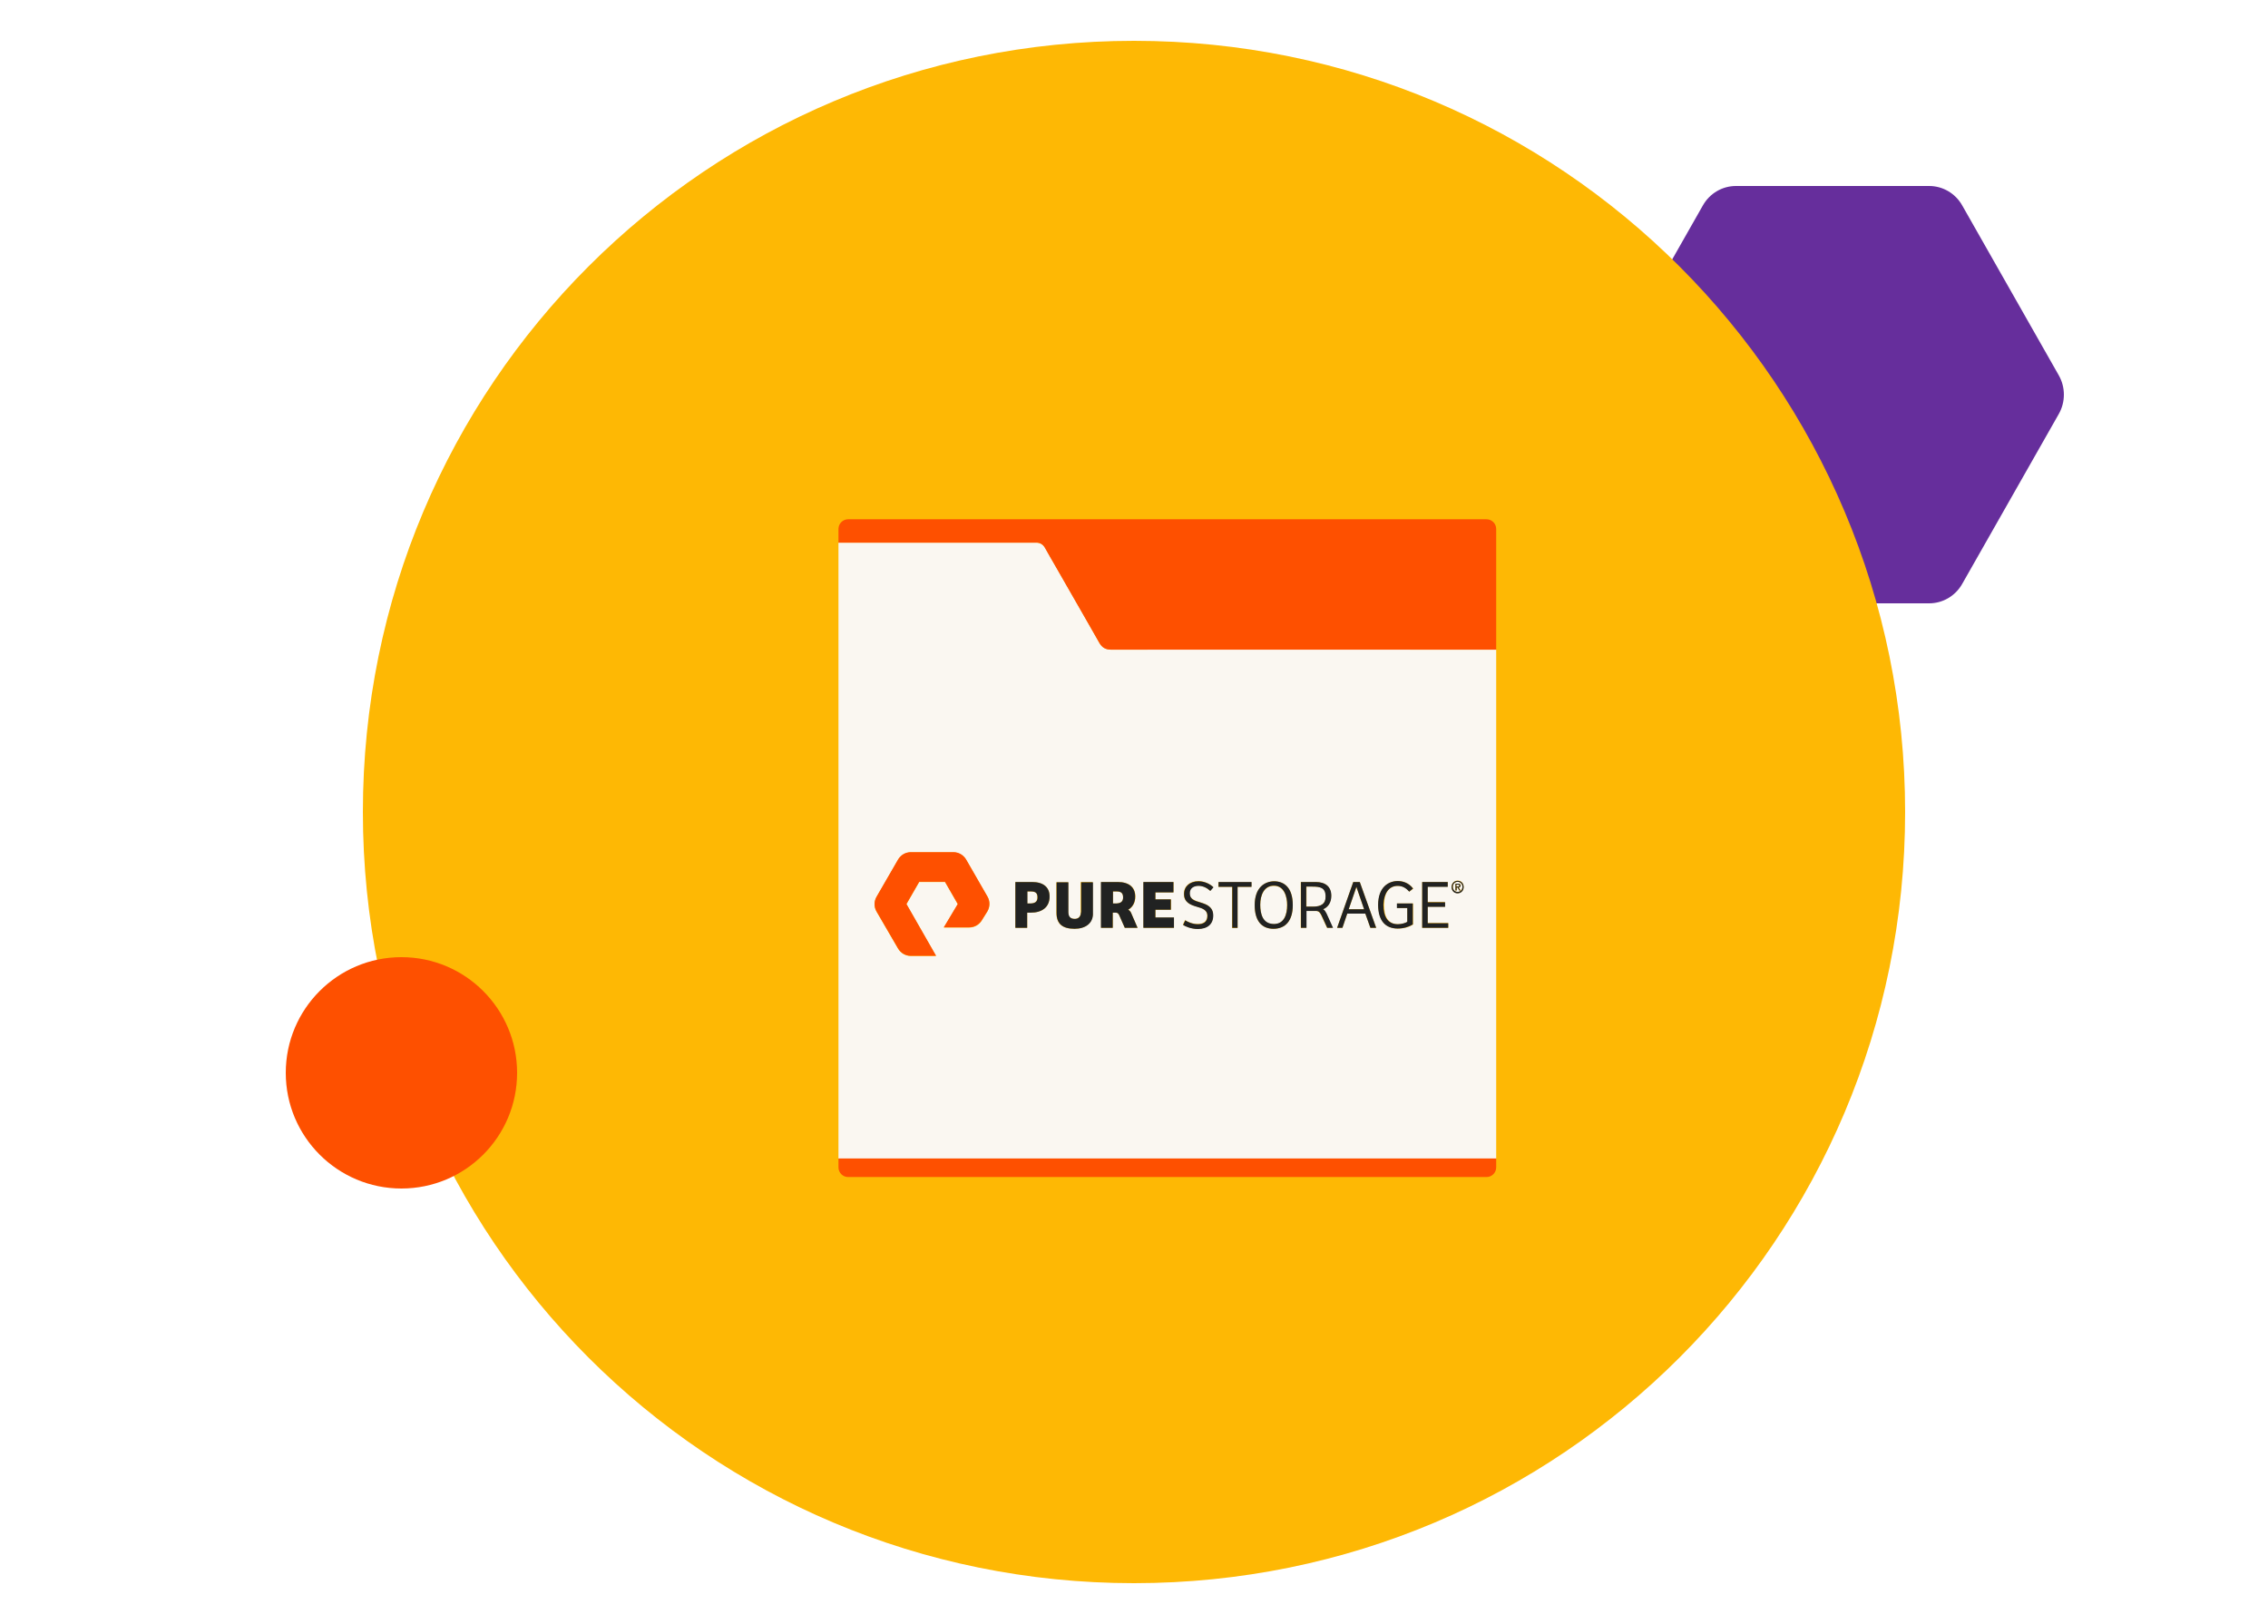
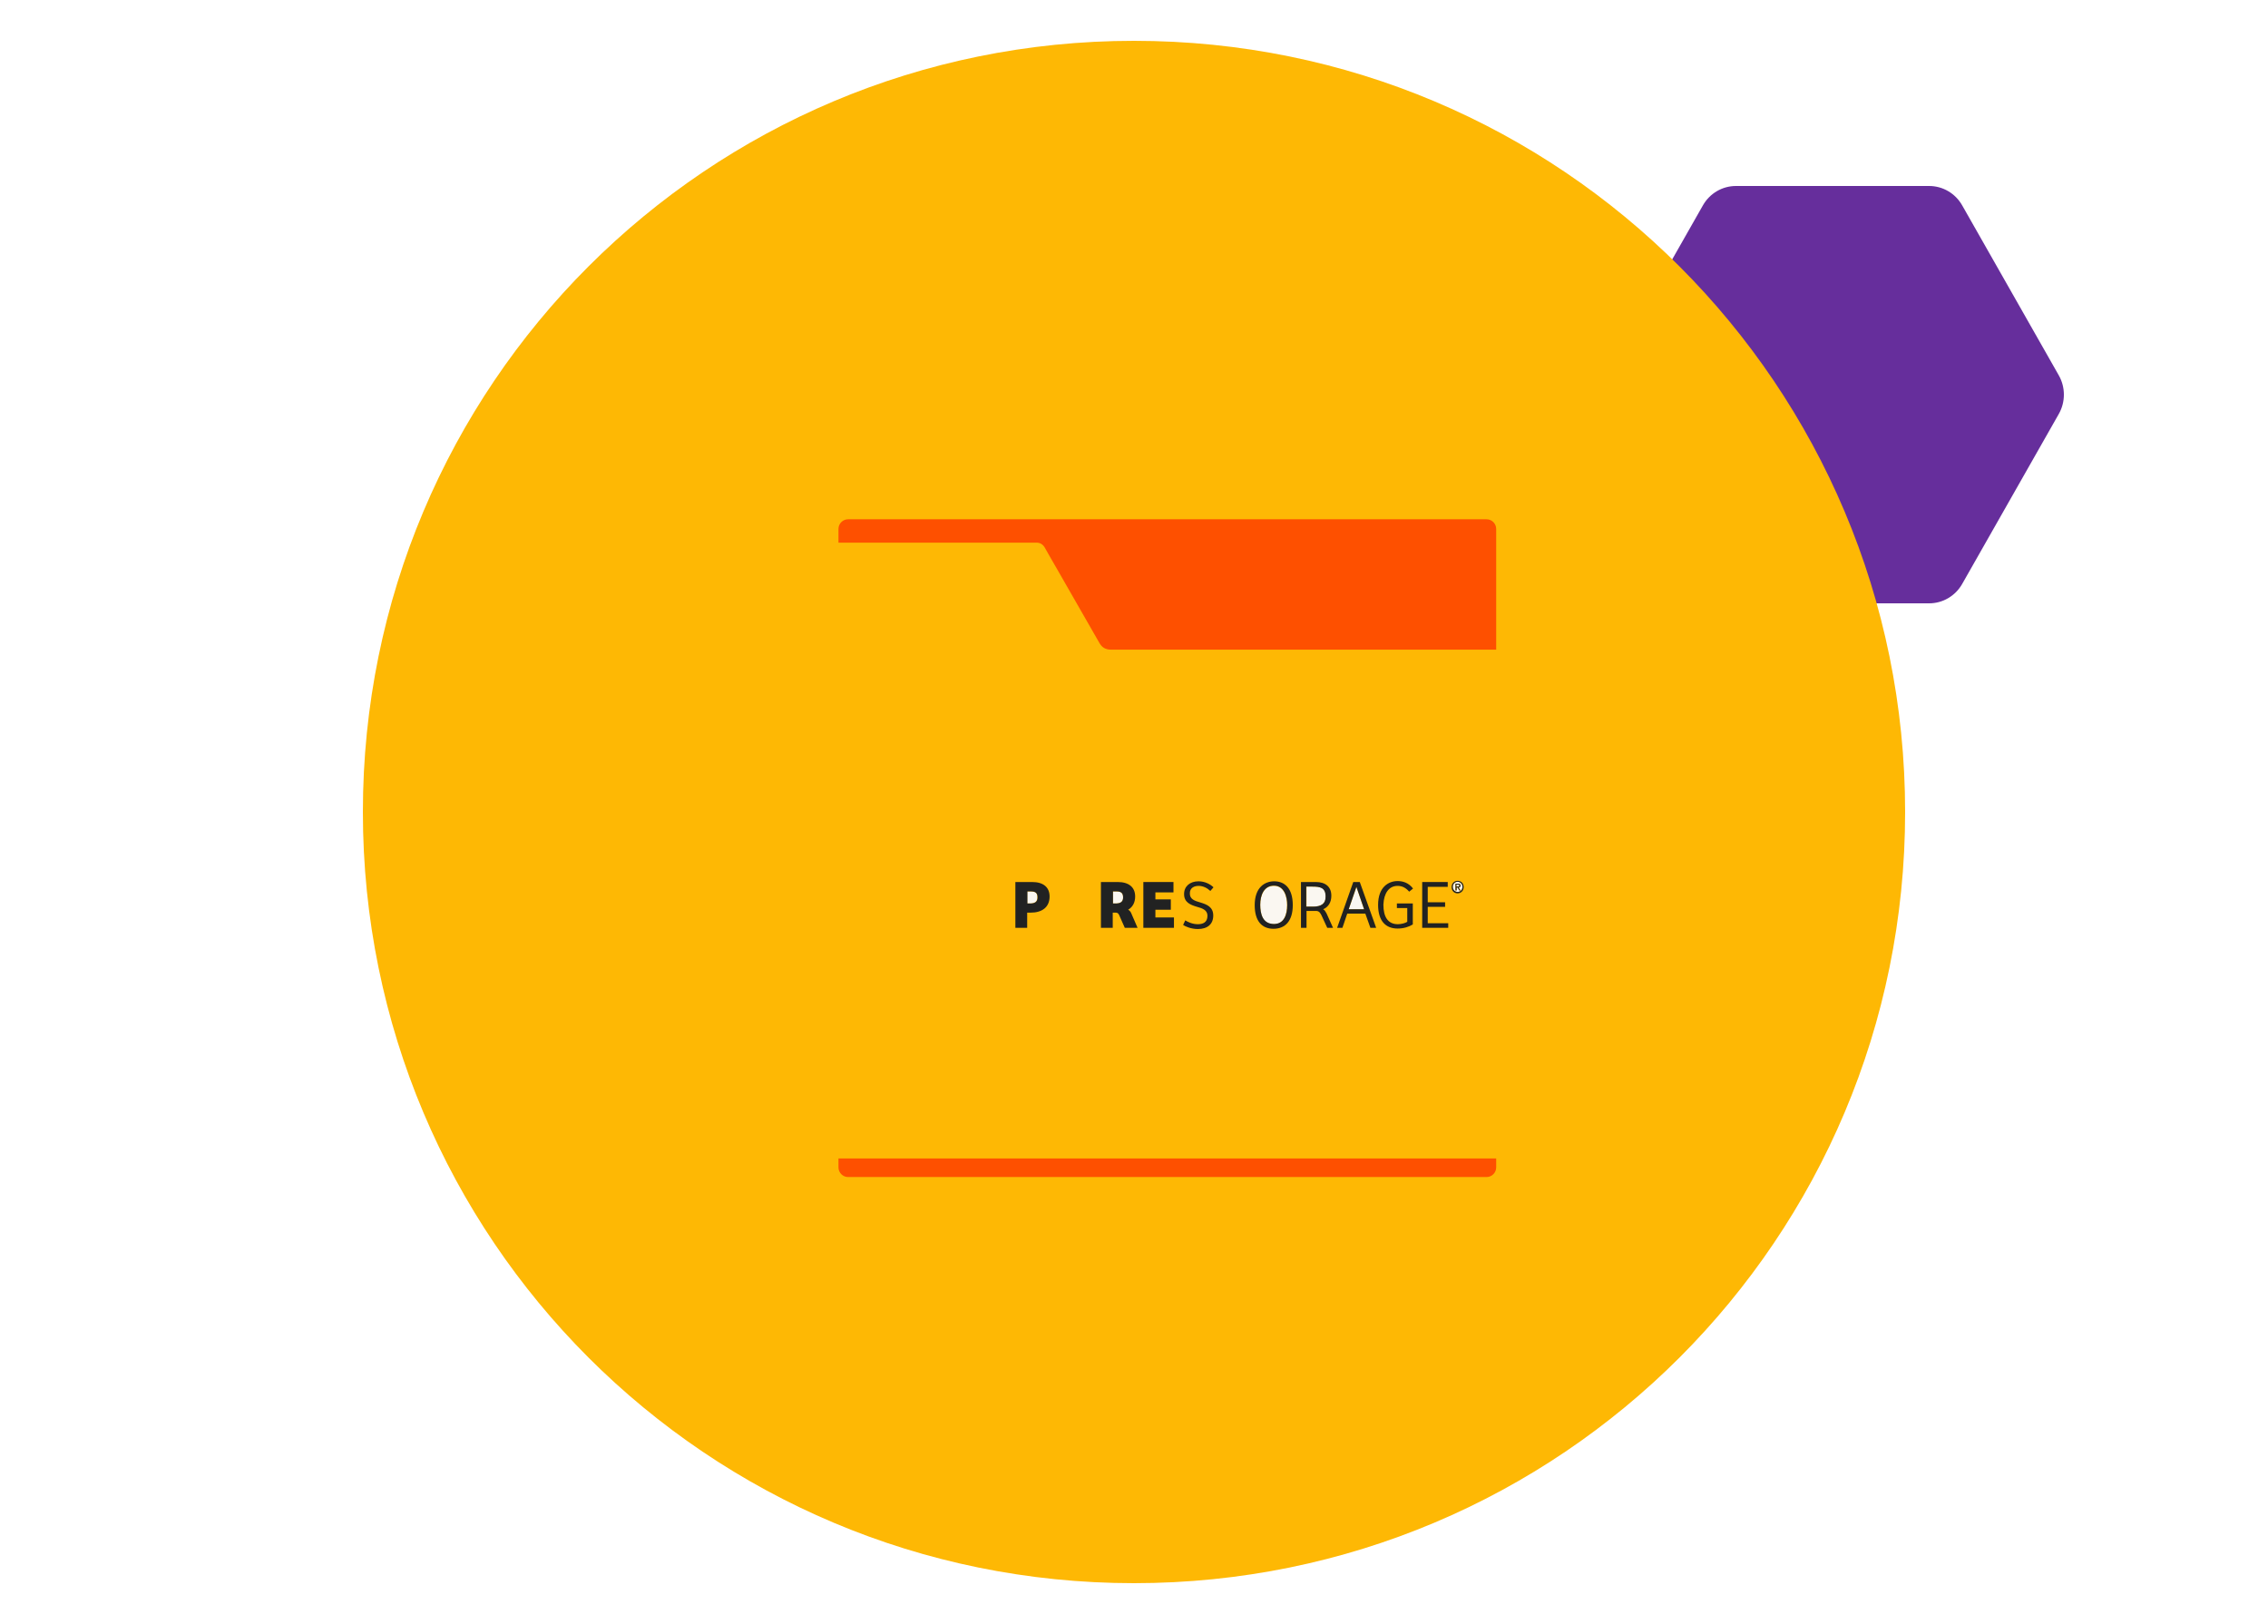
<svg xmlns="http://www.w3.org/2000/svg" width="500" height="358" viewBox="0 0 500 358" fill="none">
  <path d="M354.126 91.266C352.625 88.626 352.625 85.374 354.126 82.734L375.425 45.266C376.925 42.626 379.699 41 382.7 41H425.3C428.301 41 431.075 42.626 432.575 45.266L453.874 82.734C455.375 85.374 455.375 88.626 453.874 91.266L432.575 128.733C431.075 131.373 428.301 133 425.3 133H382.7C379.699 133 376.925 131.373 375.425 128.733L354.126 91.266Z" fill="#662E9C" />
  <path d="M250 9C344.043 9 420 84.957 420 179C420 273.043 344.043 349 250 349C155.957 349 80 273.043 80 179C80 84.957 155.957 9 250 9Z" fill="#FEB804" />
-   <path d="M88.5 262C102.583 262 114 250.583 114 236.5C114 222.417 102.583 211 88.5 211C74.417 211 63 222.417 63 236.5C63 250.583 74.417 262 88.5 262Z" fill="#FE5000" />
  <g filter="url(#filter0_d)">
    <path d="M285.435 190.153C285.435 188.134 284.213 187.975 282.513 187.975H281.184V192.385H282.725C284.319 192.385 285.435 191.8 285.435 190.153Z" fill="#FAF7F1" />
    <path d="M290.483 192.969H293.883L292.183 188.081L290.483 192.969Z" fill="#FAF7F1" />
    <path d="M274.011 187.815C271.78 187.815 270.983 189.941 270.983 192.013C270.983 194.032 271.514 196.263 274.011 196.263C276.19 196.263 276.881 194.191 276.881 192.119C276.934 190.313 276.296 187.815 274.011 187.815Z" fill="#FAF7F1" />
    <path d="M220.347 189.037H219.603V191.694H220.188C221.197 191.694 221.835 191.375 221.835 190.366C221.888 189.303 221.303 189.037 220.347 189.037Z" fill="#FAF7F1" />
    <path d="M239.262 189.037H238.519V191.694H239.103C240.112 191.694 240.75 191.375 240.75 190.366C240.75 189.303 240.219 189.037 239.262 189.037Z" fill="#FAF7F1" />
    <path d="M314.87 187.709C314.87 187.55 314.711 187.497 314.552 187.497H314.233V187.921H314.499C314.711 187.974 314.87 187.921 314.87 187.709Z" fill="#FAF7F1" />
    <path d="M314.499 186.912C313.914 186.912 313.436 187.39 313.436 188.028C313.436 188.665 313.861 189.144 314.499 189.144C315.083 189.144 315.561 188.665 315.561 188.028C315.561 187.39 315.083 186.912 314.499 186.912ZM314.871 188.825L314.499 188.187H314.286V188.825H314.02V187.337H314.605C314.977 187.337 315.136 187.443 315.136 187.762C315.136 188.028 314.977 188.134 314.764 188.187L315.189 188.825H314.871Z" fill="#FAF7F1" />
-     <path d="M238.147 135.745C236.871 135.745 236.128 135.267 235.49 134.204C232.302 128.466 229.008 122.834 225.767 117.148C225.076 115.926 224.332 114.704 223.641 113.429C223.163 112.579 222.525 112.154 221.569 112.154C221.25 112.154 220.878 112.154 220.56 112.154H178V247.962H323V135.745C296.115 135.745 263.544 135.692 238.147 135.745ZM210.836 193.447L209.614 195.413C209.03 196.423 207.967 197.007 206.798 197.007H201.219L204.301 191.853L201.485 186.965H195.8L192.984 191.853L199.519 203.277H193.94C192.771 203.277 191.708 202.639 191.124 201.63L186.395 193.501C185.811 192.491 185.811 191.269 186.395 190.259L191.124 182.077C191.708 181.067 192.771 180.43 193.94 180.43H203.344C204.513 180.43 205.576 181.067 206.16 182.077L210.889 190.259C211.421 191.216 211.421 192.438 210.836 193.447ZM220.4 193.713H219.603V197.06H217V186.965H220.719C223.11 186.965 224.545 188.081 224.545 190.153C224.545 192.544 222.844 193.713 220.4 193.713ZM234.055 193.979C234.055 196.051 232.408 197.273 230.017 197.273C227.414 197.273 226.032 196.21 226.032 193.766V187.018H228.636V193.607C228.636 194.776 229.22 195.095 230.07 195.095C230.867 195.095 231.399 194.616 231.399 193.66V186.965H234.002V193.979H234.055ZM241.122 197.06L239.9 194.298C239.741 193.926 239.528 193.766 239.156 193.713H238.465V197.06H235.915V186.965H239.634C242.025 186.965 243.46 188.081 243.46 190.153C243.46 191.535 242.875 192.491 241.919 193.075C242.185 193.235 242.45 193.501 242.557 193.872L243.938 197.06H241.122V197.06ZM251.961 197.06H245.266V186.965H251.855V189.25H247.87V190.791H251.324V193.075H247.87V194.829H251.961V197.06ZM257.753 191.428C259.134 191.853 260.569 192.385 260.569 194.298C260.569 196.21 259.294 197.273 257.168 197.273C255.734 197.273 254.352 196.689 253.927 196.37L254.405 195.36C254.883 195.679 255.946 196.21 257.168 196.21C258.178 196.21 259.294 195.892 259.294 194.351C259.294 193.129 258.231 192.757 257.009 192.385C255.574 192.013 254.14 191.428 254.14 189.569C254.14 187.868 255.468 186.753 257.328 186.753C258.709 186.753 259.878 187.39 260.622 188.081L259.931 188.878C259.134 188.187 258.284 187.762 257.328 187.762C256.477 187.762 255.362 188.134 255.362 189.409C255.415 190.685 256.424 191.003 257.753 191.428ZM269.07 188.028H265.988V197.114H264.766V188.028H261.738V187.018H269.017V188.028H269.07ZM273.905 197.273C271.302 197.273 269.761 195.52 269.761 192.066C269.761 188.187 271.992 186.806 274.064 186.806C276.243 186.806 278.156 188.187 278.156 192.066C278.156 195.52 276.509 197.273 273.905 197.273ZM285.701 197.06L284.425 194.298C284.16 193.766 283.894 193.341 283.257 193.341C283.15 193.341 282.991 193.341 282.885 193.341H281.131V197.06H279.909V186.965H283.203C285.329 186.965 286.604 187.975 286.604 189.994C286.604 191.482 285.913 192.491 284.797 192.969C285.116 193.129 285.276 193.394 285.488 193.872L286.923 197.06H285.701V197.06ZM295.265 197.06L294.149 193.926H290.164L289.101 197.06H287.932L291.492 186.965H292.927L296.54 197.06H295.265ZM301.375 196.263C302.172 196.263 303.075 195.998 303.447 195.732V192.704H301.162V191.694H304.669V196.317C303.819 196.901 302.65 197.22 301.322 197.22C298.665 197.22 297.018 195.52 297.018 192.013C297.018 188.081 299.303 186.753 301.322 186.753C302.331 186.753 303.66 187.071 304.722 188.4L303.872 189.091C303.181 188.294 302.438 187.815 301.322 187.815C299.409 187.815 298.293 189.356 298.293 191.907C298.24 194.669 299.196 196.263 301.375 196.263ZM312.427 197.06H306.688V186.965H312.32V187.975H307.857V191.375H311.683V192.385H307.857V195.998H312.427V197.06V197.06ZM314.499 189.409C313.702 189.409 313.17 188.825 313.17 188.028C313.17 187.231 313.808 186.646 314.499 186.646C315.189 186.646 315.827 187.178 315.827 188.028C315.827 188.878 315.243 189.409 314.499 189.409Z" fill="#FAF7F1" />
    <path d="M178 249.875C178 251.044 178.956 252 180.125 252H320.875C322.044 252 323 251.044 323 249.875V247.909H178V249.875Z" fill="#FE5000" />
    <path d="M221.516 112.154C222.472 112.101 223.163 112.579 223.588 113.429C224.279 114.704 225.023 115.926 225.713 117.148C228.955 122.834 232.249 128.519 235.49 134.204C236.074 135.267 236.871 135.745 238.147 135.745C263.544 135.745 296.115 135.745 323 135.745V109.125C323 107.956 322.044 107 320.875 107H180.125C178.956 107 178 107.956 178 109.125V112.154H220.506C220.878 112.154 221.197 112.154 221.516 112.154Z" fill="#FE5000" />
-     <path d="M206.16 182.024C205.576 181.014 204.513 180.377 203.344 180.377H193.94C192.771 180.377 191.708 181.014 191.124 182.024L186.395 190.206C185.811 191.216 185.811 192.438 186.395 193.447L191.124 201.577C191.708 202.586 192.771 203.224 193.94 203.224H199.519L192.984 191.8L195.8 186.912H201.485L204.301 191.8L201.219 196.954H206.798C207.967 196.954 209.03 196.317 209.614 195.36L210.836 193.394C211.421 192.385 211.421 191.163 210.836 190.153L206.16 182.024Z" fill="#FE5000" />
    <path d="M241.866 193.075C242.822 192.491 243.407 191.535 243.407 190.153C243.407 188.081 241.972 186.965 239.581 186.965H235.862V197.06H238.465V193.713H239.156C239.528 193.713 239.741 193.926 239.9 194.298L241.122 197.06H243.938L242.557 193.872C242.397 193.501 242.185 193.235 241.866 193.075ZM239.103 191.694H238.519V189.037H239.262C240.219 189.037 240.75 189.303 240.75 190.366C240.75 191.375 240.112 191.694 239.103 191.694Z" fill="#212222" />
    <path d="M220.719 186.965H217V197.06H219.603V193.713H220.4C222.844 193.713 224.545 192.544 224.545 190.153C224.545 188.081 223.11 186.965 220.719 186.965ZM220.241 191.694H219.656V189.037H220.4C221.357 189.037 221.888 189.303 221.888 190.366C221.888 191.375 221.25 191.694 220.241 191.694Z" fill="#212222" />
-     <path d="M231.452 193.66C231.452 194.616 230.867 195.095 230.123 195.095C229.273 195.095 228.689 194.723 228.689 193.607V187.018H226.085V193.766C226.085 196.21 227.414 197.273 230.07 197.273C232.461 197.273 234.108 196.051 234.108 193.979V187.018H231.505V193.66H231.452Z" fill="#212222" />
    <path d="M284.85 192.969C285.966 192.491 286.657 191.481 286.657 189.994C286.657 188.028 285.382 186.965 283.256 186.965H279.962V197.06H281.184V193.341H282.938C283.044 193.341 283.203 193.341 283.31 193.341C283.947 193.341 284.213 193.766 284.479 194.298L285.754 197.06H287.029L285.594 193.872C285.329 193.394 285.169 193.129 284.85 192.969ZM282.672 192.385H281.131V187.975H282.46C284.16 187.975 285.382 188.187 285.382 190.153C285.435 191.8 284.319 192.385 282.672 192.385Z" fill="#212222" />
    <path d="M315.136 187.762C315.136 187.443 314.977 187.337 314.605 187.337H314.021V188.825H314.286V188.187H314.499L314.871 188.825H315.136L314.711 188.187C314.977 188.134 315.136 188.028 315.136 187.762ZM314.233 187.975V187.55H314.552C314.711 187.55 314.871 187.55 314.871 187.762C314.871 187.975 314.711 187.975 314.499 187.975H314.233Z" fill="#212222" />
    <path d="M307.91 192.438H311.736V191.428H307.91V188.028H312.32V186.965H306.688V197.06H312.427V196.051H307.91V192.438Z" fill="#212222" />
    <path d="M314.499 186.7C313.755 186.7 313.17 187.231 313.17 188.081C313.17 188.878 313.702 189.462 314.499 189.462C315.189 189.462 315.827 188.931 315.827 188.081C315.827 187.231 315.243 186.7 314.499 186.7ZM314.499 189.144C313.861 189.144 313.436 188.612 313.436 188.028C313.436 187.39 313.914 186.912 314.499 186.912C315.083 186.912 315.561 187.39 315.561 188.028C315.561 188.719 315.083 189.144 314.499 189.144Z" fill="#212222" />
    <path d="M247.87 193.075H251.27V190.791H247.87V189.25H251.855V186.965H245.213V197.06H251.961V194.776H247.87V193.075Z" fill="#212222" />
    <path d="M301.269 187.815C302.331 187.815 303.128 188.294 303.819 189.091L304.669 188.4C303.66 187.071 302.331 186.753 301.269 186.753C299.25 186.753 296.965 188.081 296.965 192.013C296.965 195.52 298.612 197.22 301.269 197.22C302.597 197.22 303.766 196.848 304.616 196.317V191.694H301.109V192.704H303.394V195.732C303.022 195.998 302.119 196.263 301.322 196.263C299.143 196.263 298.134 194.669 298.134 191.96C298.24 189.409 299.356 187.815 301.269 187.815Z" fill="#212222" />
    <path d="M291.492 186.965L287.932 197.06H289.101L290.164 193.926H294.149L295.265 197.06H296.54L292.927 186.965H291.492ZM290.483 192.969L292.183 188.028L293.883 192.969H290.483Z" fill="#212222" />
    <path d="M257.381 187.815C258.337 187.815 259.24 188.24 259.984 188.931L260.675 188.134C259.984 187.443 258.762 186.806 257.381 186.806C255.468 186.806 254.193 187.922 254.193 189.622C254.193 191.481 255.627 192.013 257.062 192.438C258.284 192.757 259.347 193.182 259.347 194.404C259.347 195.945 258.231 196.263 257.221 196.263C255.999 196.263 254.937 195.732 254.458 195.413L253.98 196.423C254.405 196.742 255.734 197.326 257.221 197.326C259.347 197.326 260.622 196.263 260.622 194.351C260.622 192.438 259.187 191.907 257.806 191.481C256.477 191.11 255.468 190.738 255.468 189.516C255.415 188.187 256.531 187.815 257.381 187.815Z" fill="#212222" />
-     <path d="M261.791 188.028H264.819V197.06H265.988V188.028H269.07V186.965H261.791V188.028Z" fill="#212222" />
    <path d="M274.065 186.806C271.992 186.806 269.761 188.134 269.761 192.066C269.761 195.52 271.302 197.273 273.905 197.273C276.509 197.273 278.156 195.52 278.156 192.066C278.156 188.187 276.243 186.806 274.065 186.806ZM274.011 196.21C271.514 196.21 270.983 193.979 270.983 191.96C270.983 189.888 271.78 187.762 274.011 187.762C276.296 187.762 276.934 190.259 276.934 192.013C276.934 194.138 276.243 196.21 274.011 196.21Z" fill="#212222" />
  </g>
  <defs>
    <filter id="filter0_d" x="170.529" y="100.152" width="173.638" height="173.638" filterUnits="userSpaceOnUse" color-interpolation-filters="sRGB">
      <feFlood flood-opacity="0" result="BackgroundImageFix" />
      <feColorMatrix in="SourceAlpha" type="matrix" values="0 0 0 0 0 0 0 0 0 0 0 0 0 0 0 0 0 0 127 0" />
      <feOffset dx="6.848" dy="7.471" />
      <feGaussianBlur stdDeviation="7.16" />
      <feColorMatrix type="matrix" values="0 0 0 0 0 0 0 0 0 0 0 0 0 0 0 0 0 0 0.34 0" />
      <feBlend mode="normal" in2="BackgroundImageFix" result="effect1_dropShadow" />
      <feBlend mode="normal" in="SourceGraphic" in2="effect1_dropShadow" result="shape" />
    </filter>
  </defs>
</svg>